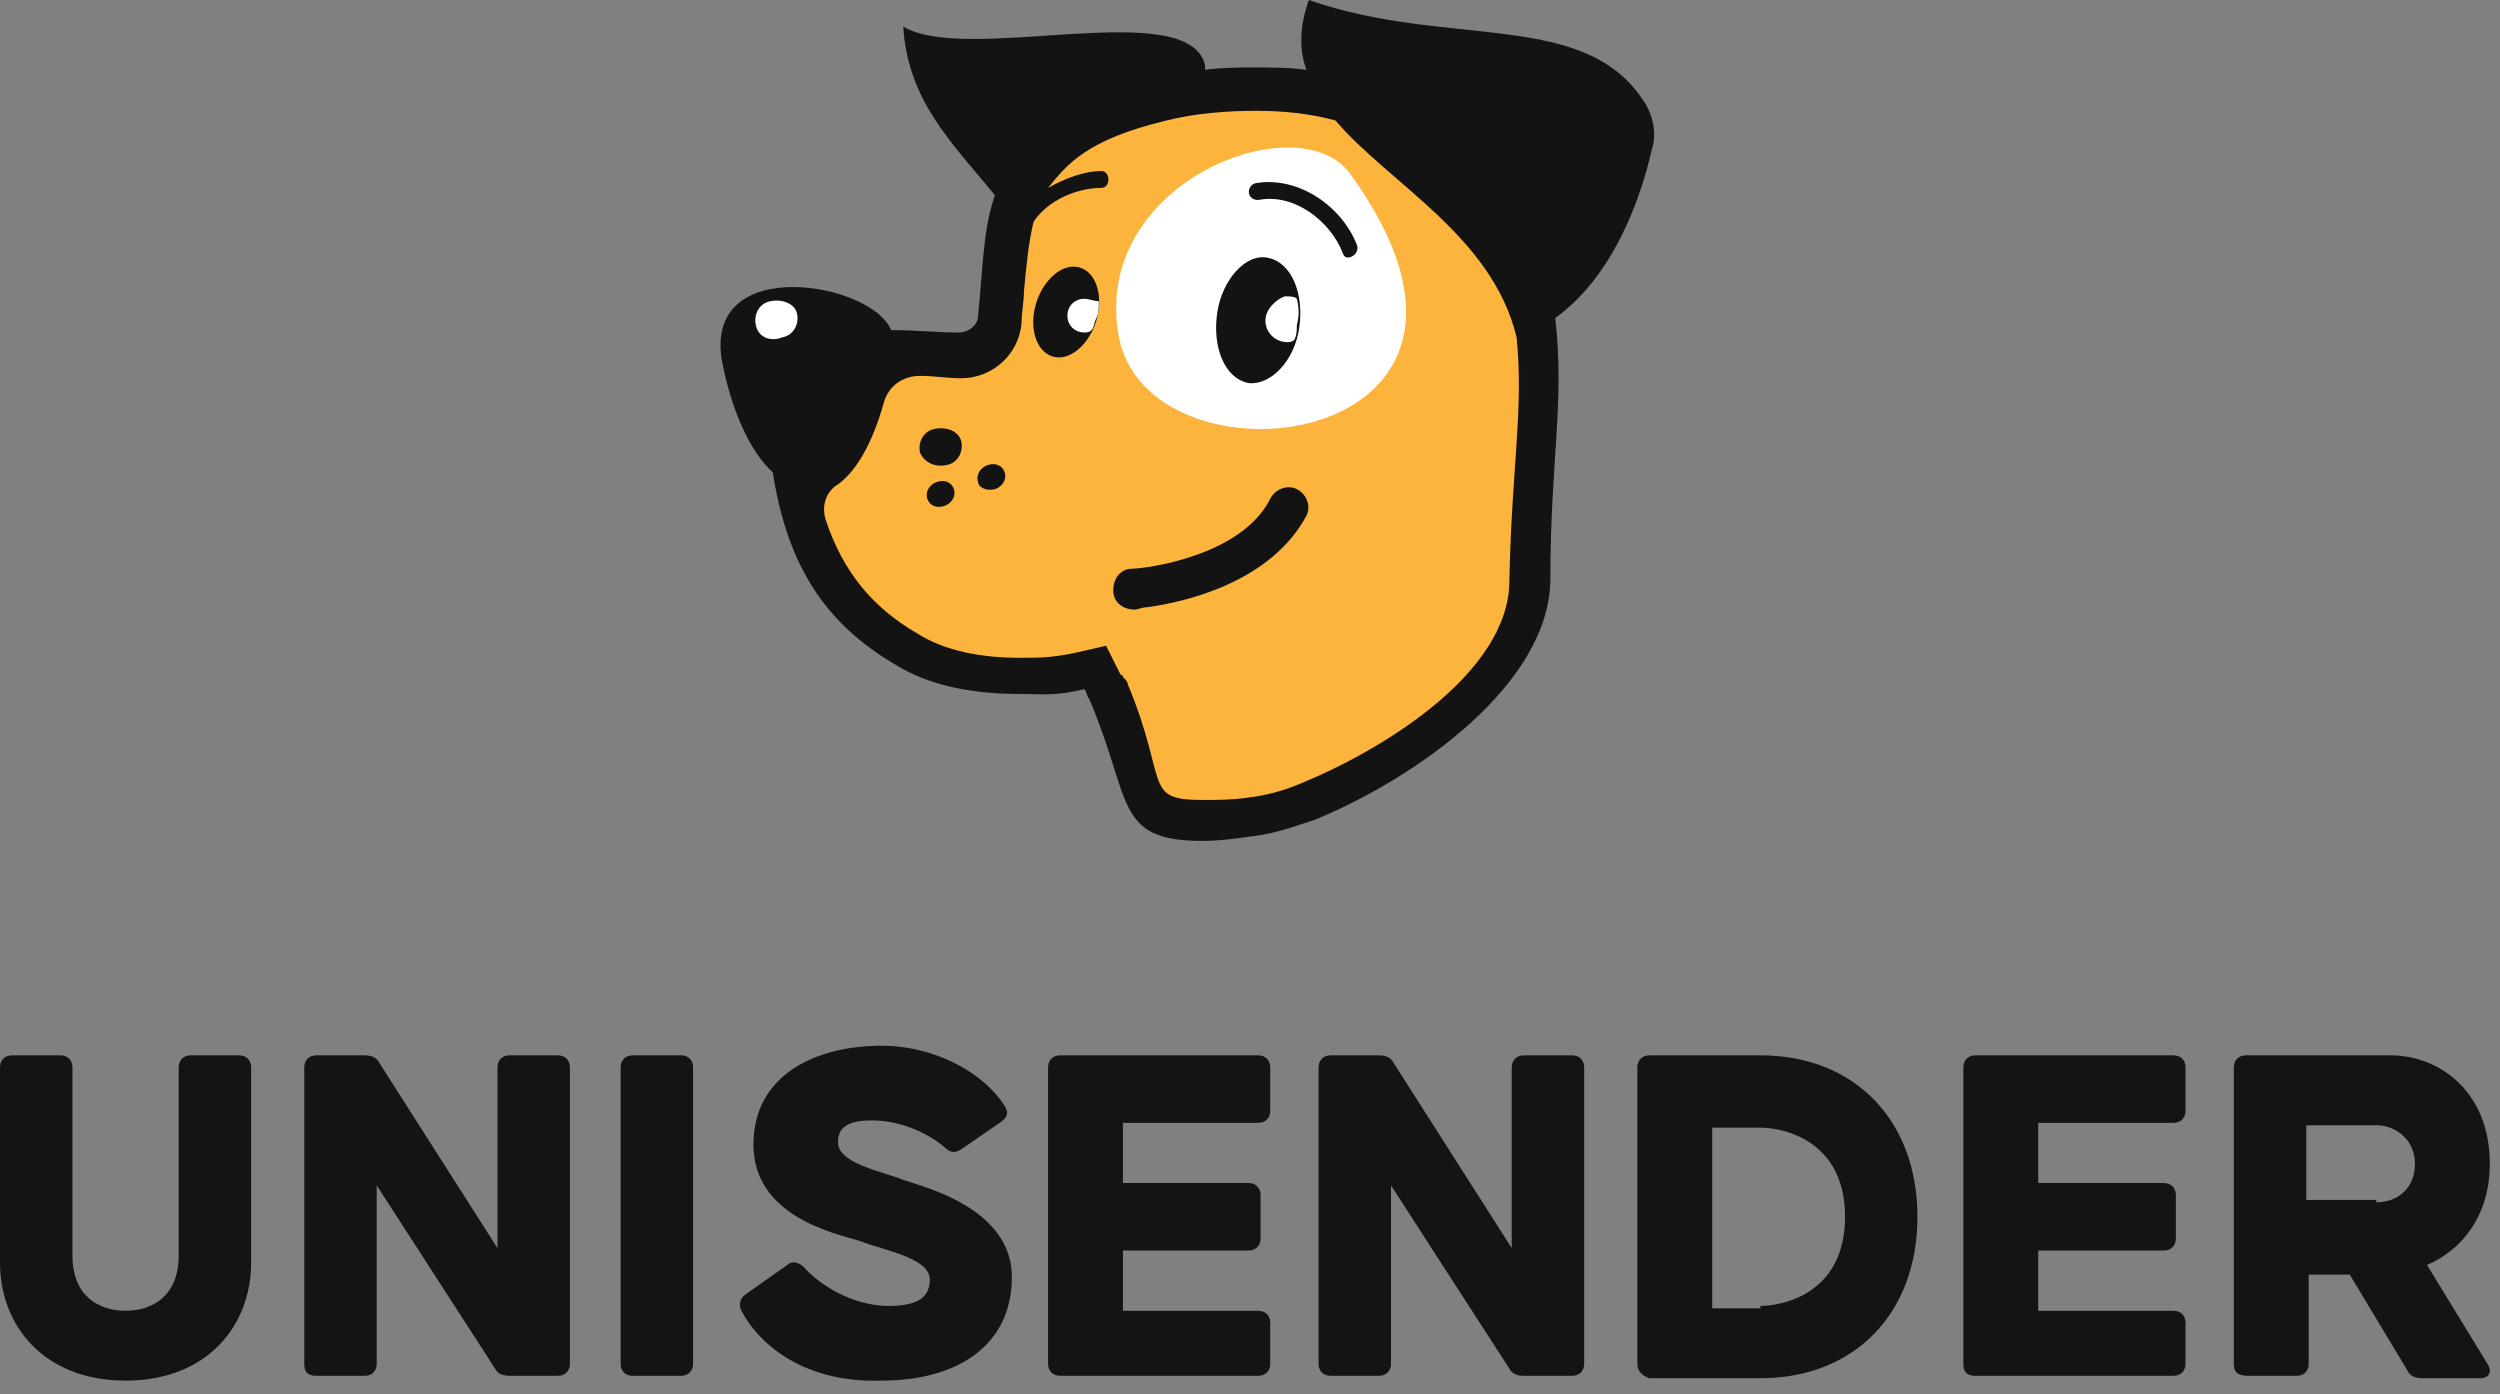
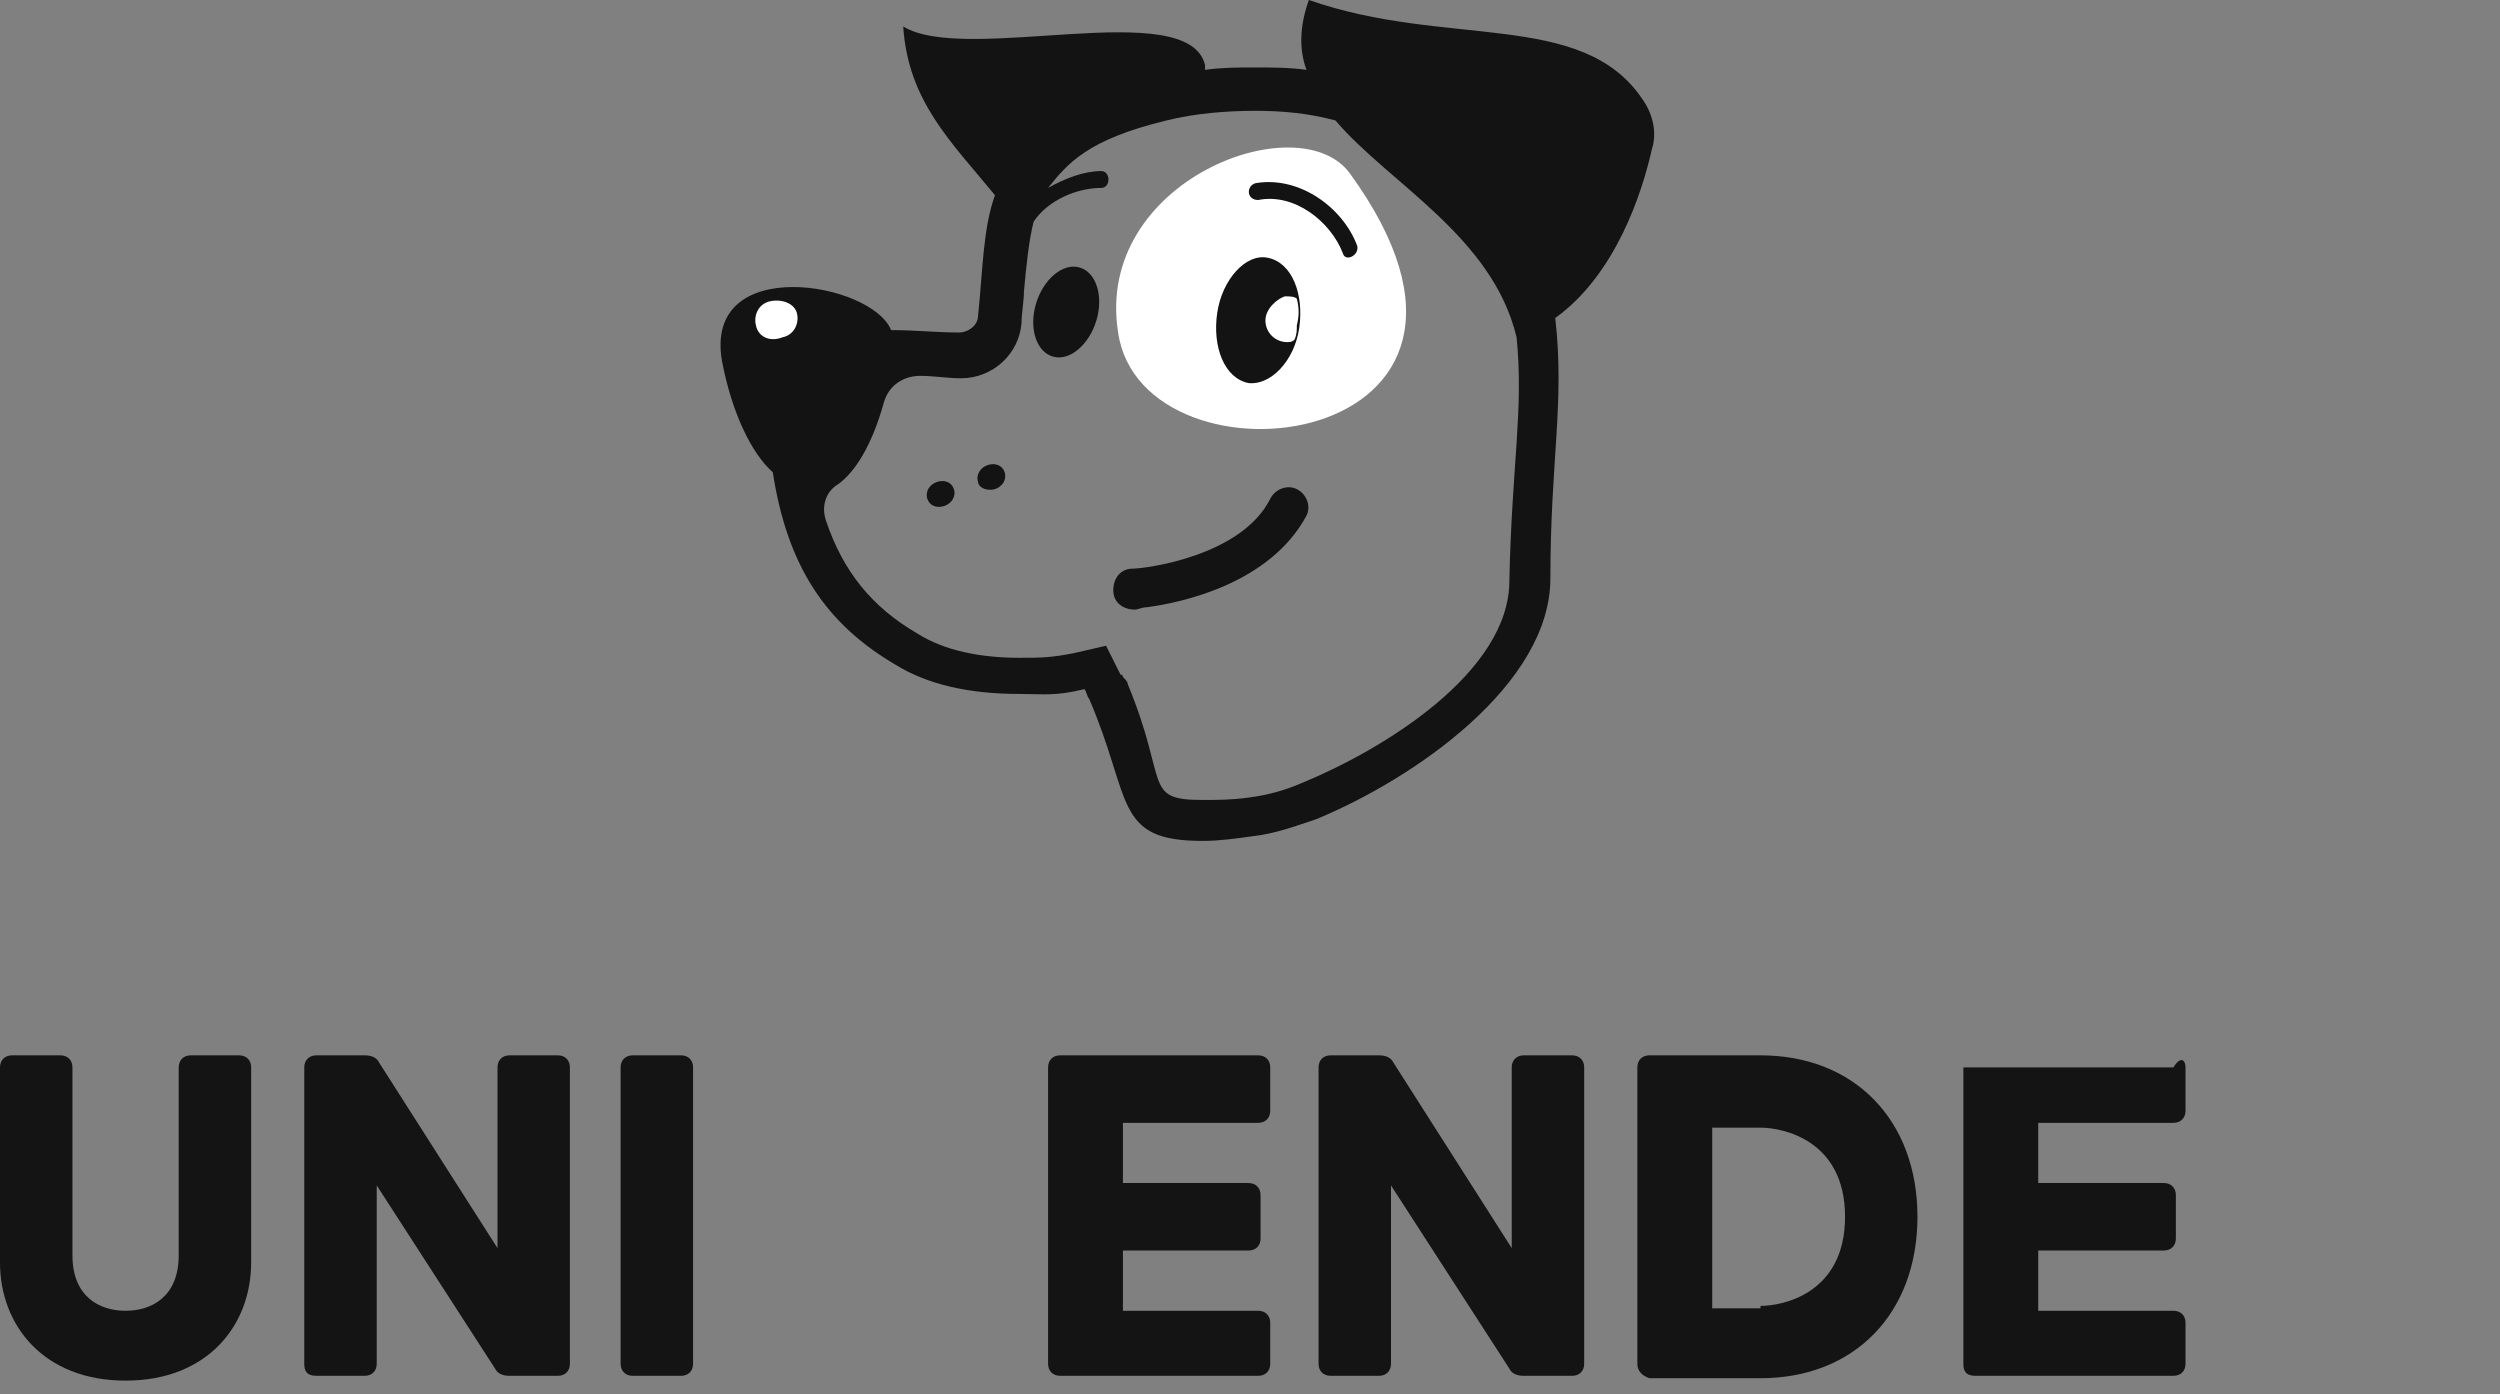
<svg xmlns="http://www.w3.org/2000/svg" width="52" height="29" viewBox="0 0 52 29" fill="none">
  <rect x="0" y="0" width="52" height="29" fill="#808080" stroke="none" />
  <path d="M0 26.261V22.202C0 22.051 0.1 21.951 0.251 21.951H1.256C1.406 21.951 1.507 22.051 1.507 22.202V26.111C1.507 26.963 2.059 27.264 2.612 27.264C3.165 27.264 3.717 26.963 3.717 26.111V22.202C3.717 22.051 3.818 21.951 3.968 21.951H4.973C5.124 21.951 5.224 22.051 5.224 22.202V26.261C5.224 27.564 4.32 28.717 2.612 28.717C0.904 28.717 0 27.564 0 26.261Z" fill="#141414" />
  <path d="M6.329 28.366V22.202C6.329 22.051 6.43 21.951 6.58 21.951H7.585C7.736 21.951 7.836 22.001 7.886 22.102L10.348 25.961V22.202C10.348 22.051 10.448 21.951 10.599 21.951H11.603C11.754 21.951 11.854 22.051 11.854 22.202V28.366C11.854 28.517 11.754 28.617 11.603 28.617H10.599C10.448 28.617 10.348 28.567 10.297 28.466L7.836 24.657V28.366C7.836 28.517 7.736 28.617 7.585 28.617H6.58C6.379 28.617 6.329 28.517 6.329 28.366Z" fill="#141414" />
  <path d="M12.909 28.366V22.202C12.909 22.051 13.01 21.951 13.16 21.951H14.165C14.316 21.951 14.416 22.051 14.416 22.202V28.366C14.416 28.517 14.316 28.617 14.165 28.617H13.16C13.01 28.617 12.909 28.517 12.909 28.366Z" fill="#141414" />
-   <path d="M15.421 27.264C15.37 27.164 15.37 27.013 15.521 26.913L16.375 26.312C16.476 26.211 16.626 26.262 16.727 26.362C17.028 26.713 17.731 27.164 18.485 27.164C19.188 27.164 19.339 26.913 19.339 26.612C19.339 26.161 18.384 26.011 17.882 25.811C17.38 25.66 15.672 25.309 15.672 23.806C15.672 22.352 16.978 21.751 18.334 21.751C19.489 21.751 20.494 22.352 20.896 23.004C20.996 23.154 20.946 23.255 20.795 23.355L19.992 23.906C19.841 24.006 19.741 23.956 19.64 23.856C19.339 23.605 18.786 23.305 18.133 23.305C17.631 23.305 17.43 23.455 17.43 23.756C17.43 24.207 18.334 24.357 18.836 24.558C19.288 24.708 21.047 25.159 21.047 26.562C21.047 27.965 19.942 28.717 18.334 28.717C16.777 28.767 15.822 28.016 15.421 27.264Z" fill="#141414" />
  <path d="M21.8 28.366V22.202C21.8 22.051 21.9 21.951 22.051 21.951H26.17C26.321 21.951 26.421 22.051 26.421 22.202V23.104C26.421 23.254 26.321 23.355 26.17 23.355H23.357V24.607H25.969C26.12 24.607 26.22 24.708 26.22 24.858V25.76C26.22 25.91 26.12 26.011 25.969 26.011H23.357V27.264H26.17C26.321 27.264 26.421 27.364 26.421 27.514V28.366C26.421 28.517 26.321 28.617 26.17 28.617H22.051C21.9 28.617 21.8 28.517 21.8 28.366Z" fill="#141414" />
  <path d="M27.426 28.366V22.202C27.426 22.051 27.526 21.951 27.677 21.951H28.682C28.832 21.951 28.933 22.001 28.983 22.102L31.444 25.961V22.202C31.444 22.051 31.545 21.951 31.695 21.951H32.7C32.851 21.951 32.951 22.051 32.951 22.202V28.366C32.951 28.517 32.851 28.617 32.7 28.617H31.695C31.545 28.617 31.444 28.567 31.394 28.466L28.933 24.657V28.366C28.933 28.517 28.832 28.617 28.682 28.617H27.677C27.526 28.617 27.426 28.517 27.426 28.366Z" fill="#141414" />
  <path d="M34.057 28.366V22.202C34.057 22.051 34.157 21.951 34.308 21.951H36.618C38.577 21.951 39.883 23.304 39.883 25.309C39.883 27.314 38.577 28.667 36.618 28.667H34.308C34.157 28.617 34.057 28.517 34.057 28.366ZM36.618 27.163C37.071 27.163 38.377 26.913 38.377 25.309C38.377 23.705 37.071 23.455 36.618 23.455H35.614V27.213H36.618V27.163Z" fill="#141414" />
-   <path d="M40.838 28.366V22.202C40.838 22.051 40.938 21.951 41.089 21.951H45.208C45.359 21.951 45.459 22.051 45.459 22.202V23.104C45.459 23.254 45.359 23.355 45.208 23.355H42.395V24.607H45.007C45.158 24.607 45.258 24.708 45.258 24.858V25.76C45.258 25.91 45.158 26.011 45.007 26.011H42.395V27.264H45.208C45.359 27.264 45.459 27.364 45.459 27.514V28.366C45.459 28.517 45.359 28.617 45.208 28.617H41.089C40.888 28.617 40.838 28.517 40.838 28.366Z" fill="#141414" />
-   <path d="M46.464 28.366V22.202C46.464 22.051 46.564 21.951 46.715 21.951H49.729C50.733 21.951 51.788 22.703 51.788 24.206C51.788 25.309 51.186 26.011 50.482 26.311L51.738 28.366C51.839 28.517 51.788 28.667 51.587 28.667H50.382C50.231 28.667 50.131 28.617 50.081 28.517L48.875 26.512H48.021V28.366C48.021 28.517 47.921 28.617 47.77 28.617H46.765C46.514 28.617 46.464 28.517 46.464 28.366ZM49.428 25.008C49.88 25.008 50.231 24.708 50.231 24.206C50.231 23.705 49.829 23.405 49.428 23.405H47.971V24.958H49.428V25.008Z" fill="#141414" />
-   <path d="M32.047 6.465C31.947 5.714 31.494 3.508 29.736 2.606C28.581 2.005 26.622 1.303 24.06 1.905C22.302 2.306 21.7 2.907 21.197 3.558C20.594 4.31 20.594 5.363 20.494 6.666C20.494 6.866 20.293 7.017 20.092 7.017C18.987 6.966 17.832 6.916 16.727 6.816C16.475 6.816 16.274 6.966 16.274 7.217C16.124 10.725 16.877 12.63 18.836 13.732C19.791 14.284 20.846 14.634 22.604 14.233C22.654 14.284 22.654 14.384 22.704 14.434C23.759 16.84 23.508 17.541 25.969 17.19C26.421 17.14 26.823 16.99 27.225 16.84C29.184 16.038 31.494 14.033 31.494 11.928C31.494 9.422 32.348 8.32 32.047 6.465Z" fill="#FCB43D" />
+   <path d="M40.838 28.366V22.202H45.208C45.359 21.951 45.459 22.051 45.459 22.202V23.104C45.459 23.254 45.359 23.355 45.208 23.355H42.395V24.607H45.007C45.158 24.607 45.258 24.708 45.258 24.858V25.76C45.258 25.91 45.158 26.011 45.007 26.011H42.395V27.264H45.208C45.359 27.264 45.459 27.364 45.459 27.514V28.366C45.459 28.517 45.359 28.617 45.208 28.617H41.089C40.888 28.617 40.838 28.517 40.838 28.366Z" fill="#141414" />
  <path d="M28.079 3.609C32.298 9.422 23.759 10.375 23.257 6.917C22.754 3.759 27.024 2.155 28.079 3.609Z" fill="white" />
  <path d="M28.23 5.112C27.929 4.31 27.025 3.658 26.12 3.809C25.92 3.859 25.92 4.16 26.171 4.16C26.924 4.009 27.678 4.611 27.929 5.262C27.979 5.463 28.28 5.312 28.23 5.112Z" fill="#131313" />
  <path d="M23.86 12.63C23.759 12.63 23.659 12.68 23.608 12.68C23.357 12.68 23.156 12.53 23.156 12.279C23.156 12.028 23.307 11.828 23.558 11.828C23.809 11.828 25.819 11.577 26.421 10.375C26.522 10.174 26.773 10.074 26.974 10.174C27.175 10.274 27.275 10.525 27.175 10.725C26.421 12.129 24.613 12.53 23.86 12.63Z" fill="#131313" />
-   <path d="M19.691 9.673C19.942 9.623 20.043 9.372 19.992 9.172C19.942 8.971 19.691 8.871 19.44 8.921C19.189 8.971 19.088 9.222 19.139 9.422C19.239 9.623 19.44 9.723 19.691 9.673Z" fill="#131313" />
  <path d="M19.64 10.525C19.791 10.475 19.891 10.324 19.841 10.174C19.791 10.024 19.64 9.974 19.489 10.024C19.339 10.074 19.238 10.224 19.288 10.374C19.339 10.525 19.489 10.575 19.64 10.525Z" fill="#131313" />
  <path d="M20.696 10.174C20.846 10.124 20.947 9.974 20.897 9.823C20.846 9.673 20.696 9.623 20.545 9.673C20.394 9.723 20.294 9.874 20.344 10.024C20.344 10.124 20.495 10.224 20.696 10.174Z" fill="#131313" />
  <path d="M27.025 6.816C27.125 6.114 26.874 5.463 26.372 5.362C25.919 5.262 25.417 5.813 25.317 6.515C25.216 7.217 25.467 7.868 25.97 7.968C26.422 8.019 26.924 7.517 27.025 6.816Z" fill="#131313" />
  <path d="M22.805 6.666C22.956 6.164 22.805 5.663 22.454 5.563C22.102 5.463 21.7 5.814 21.549 6.315C21.399 6.816 21.549 7.317 21.901 7.417C22.253 7.518 22.654 7.167 22.805 6.666Z" fill="#131313" />
  <path d="M26.321 6.665C26.321 6.916 26.522 7.116 26.773 7.116C26.824 7.116 26.874 7.116 26.924 7.066C26.974 6.966 26.974 6.866 26.974 6.765C27.024 6.565 27.024 6.415 26.974 6.214C26.924 6.164 26.824 6.164 26.723 6.164C26.572 6.214 26.321 6.415 26.321 6.665Z" fill="white" />
-   <path d="M22.554 6.215C22.353 6.215 22.202 6.365 22.202 6.566C22.202 6.766 22.353 6.916 22.554 6.916C22.604 6.916 22.654 6.916 22.704 6.866C22.755 6.816 22.755 6.716 22.805 6.616C22.855 6.516 22.855 6.415 22.855 6.265C22.755 6.265 22.654 6.215 22.554 6.215Z" fill="white" />
  <path d="M34.157 2.055C32.901 0.2 30.088 1.002 27.225 0C27.024 0.551 27.024 1.052 27.175 1.453C26.823 1.403 26.472 1.403 26.07 1.403C25.769 1.403 25.417 1.403 25.065 1.453C25.065 1.403 25.065 1.403 25.065 1.353C24.714 -0.1 20.093 1.353 18.787 0.551C18.887 2.105 19.791 2.957 20.695 4.06C20.444 4.761 20.444 5.613 20.344 6.565C20.344 6.766 20.143 6.916 19.942 6.916C19.49 6.916 19.038 6.866 18.535 6.866C18.134 5.864 14.617 5.262 15.019 7.518C15.22 8.57 15.622 9.422 16.074 9.823C16.375 11.778 17.179 12.98 18.636 13.832C19.289 14.233 20.143 14.434 21.198 14.434C21.7 14.434 21.951 14.484 22.554 14.334C22.604 14.384 22.604 14.484 22.654 14.534C23.558 16.639 23.157 17.491 25.015 17.491C25.367 17.491 25.718 17.441 26.07 17.391C26.522 17.341 26.924 17.19 27.376 17.04C29.436 16.188 32.248 14.233 32.248 12.028C32.248 9.572 32.55 8.37 32.349 6.615C33.605 5.713 34.157 4.009 34.358 3.107C34.459 2.807 34.408 2.406 34.157 2.055ZM31.395 12.078C31.395 13.983 28.782 15.586 27.075 16.288C26.723 16.439 26.371 16.539 25.97 16.589C25.618 16.639 25.317 16.639 25.015 16.639C23.759 16.639 24.312 16.288 23.458 14.233C23.458 14.183 23.408 14.133 23.358 14.083C23.358 14.083 23.358 14.033 23.307 14.033L23.006 13.431L22.353 13.582C21.851 13.682 21.65 13.682 21.198 13.682C20.394 13.682 19.64 13.532 19.088 13.181C18.134 12.63 17.531 11.878 17.179 10.825C17.079 10.525 17.179 10.224 17.43 10.074C17.782 9.823 18.134 9.272 18.385 8.37C18.485 8.019 18.787 7.818 19.138 7.818C19.44 7.818 19.691 7.868 19.992 7.868C20.645 7.868 21.198 7.367 21.248 6.716C21.248 6.515 21.298 6.265 21.298 6.064C21.348 5.513 21.399 5.012 21.499 4.611C21.8 4.16 22.403 3.909 22.905 3.909C23.106 3.909 23.106 3.558 22.905 3.558C22.554 3.558 22.152 3.709 21.8 3.909C22.202 3.408 22.604 2.907 24.262 2.506C24.864 2.356 25.517 2.305 26.12 2.305C26.673 2.305 27.225 2.356 27.778 2.506C28.883 3.809 31.043 4.912 31.545 7.016C31.696 8.52 31.445 9.673 31.395 12.078Z" fill="#131313" />
  <path d="M16.275 7.016C16.526 6.966 16.627 6.716 16.576 6.515C16.526 6.315 16.275 6.215 16.024 6.265C15.773 6.315 15.672 6.565 15.723 6.766C15.773 7.016 16.024 7.117 16.275 7.016Z" fill="white" />
</svg>